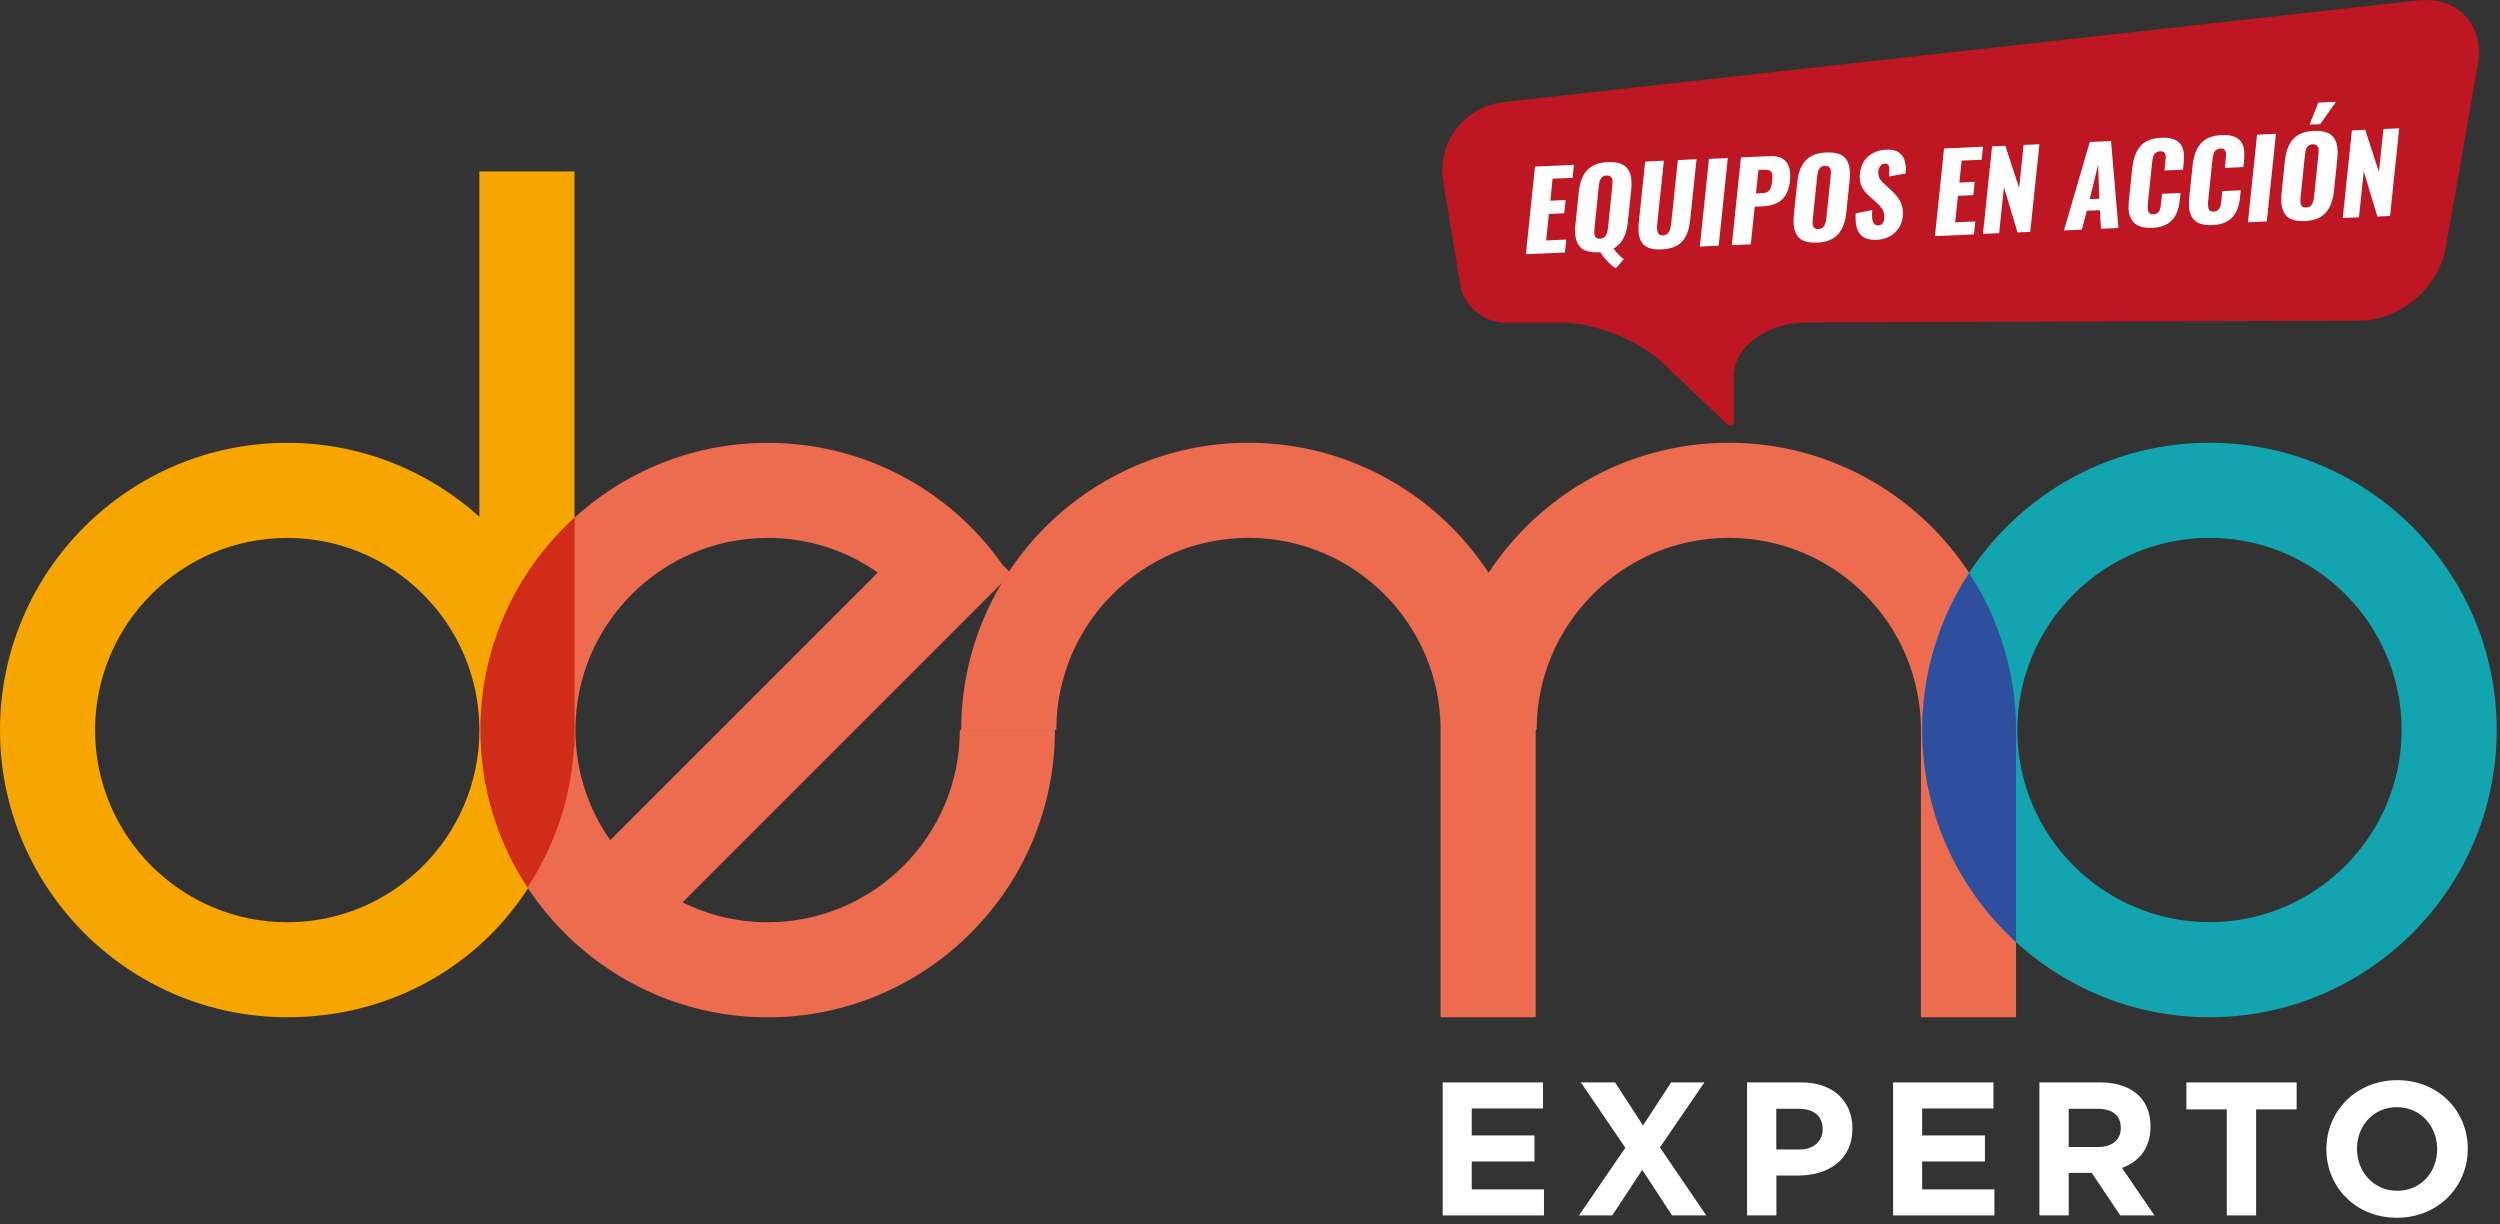
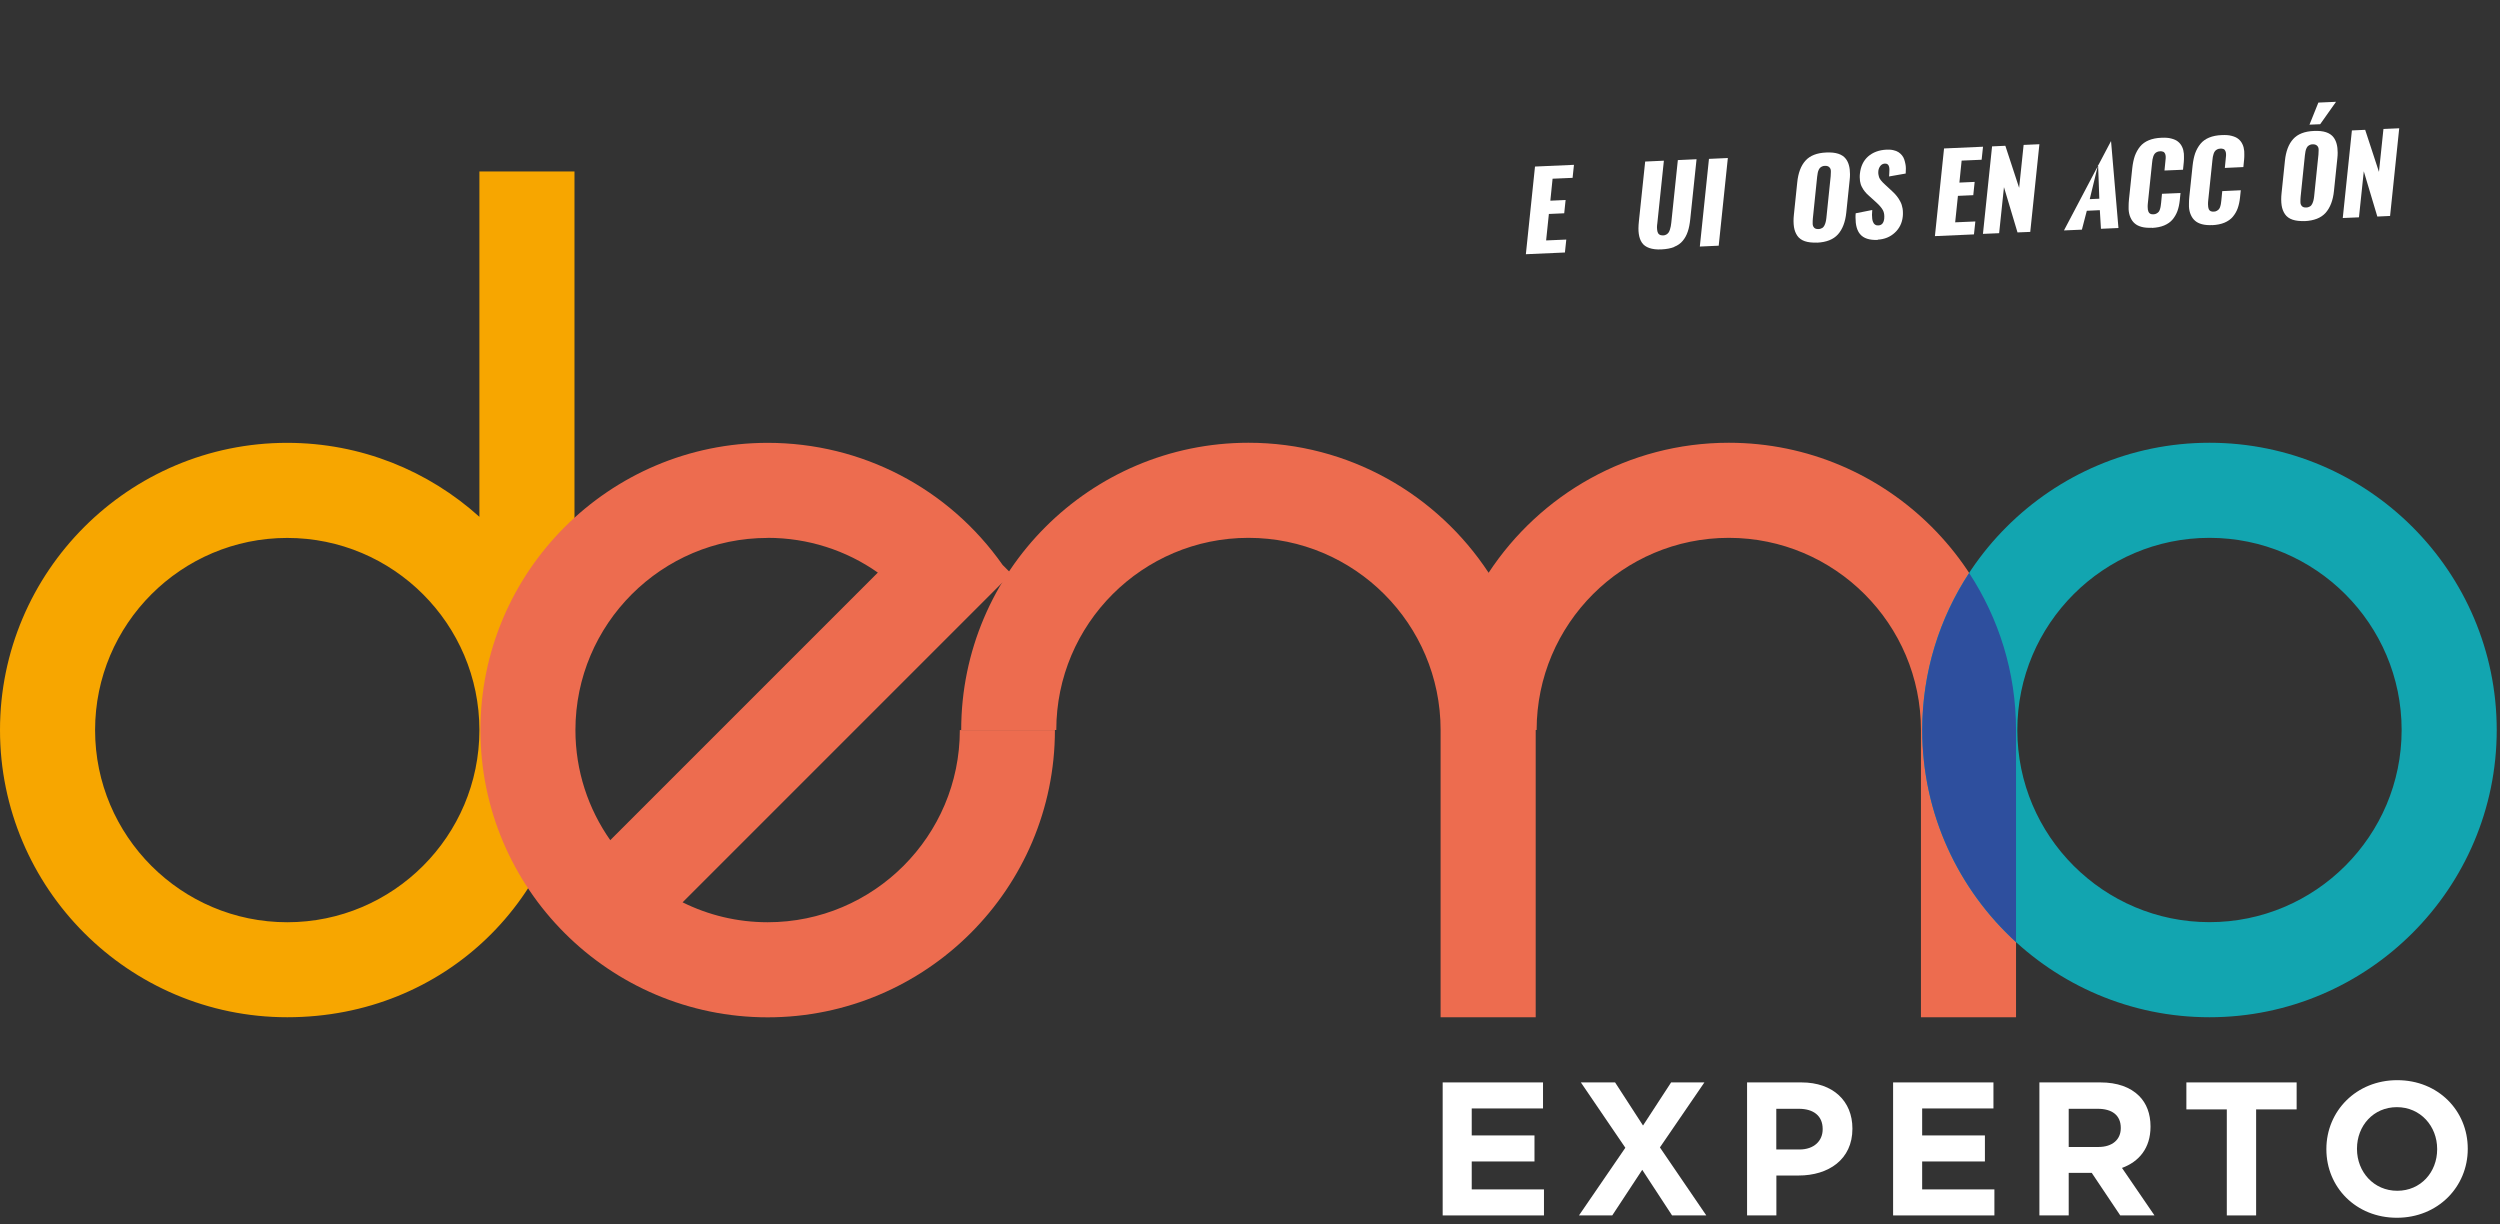
<svg xmlns="http://www.w3.org/2000/svg" width="290" height="142" viewBox="0 0 290 142" fill="none">
  <rect x="0" y="0" width="290" height="142" fill="#333333" stroke="none" />
  <path d="M167.35 125.56H178.99V128.58H170.72V131.71H178V134.73H170.72V137.97H179.1V140.99H167.35V125.56Z" fill="white" />
  <path d="M188.54 133.14L183.38 125.56H187.35L190.59 130.56L193.85 125.56H197.71L192.55 133.1L197.93 140.99H193.96L190.5 135.7L187.02 140.99H183.16L188.54 133.14Z" fill="white" />
  <path d="M202.66 125.56H208.97C212.65 125.56 214.88 127.74 214.88 130.9V130.94C214.88 134.51 212.1 136.36 208.64 136.36H206.06V140.99H202.66V125.56ZM208.74 133.34C210.44 133.34 211.43 132.33 211.43 131V130.96C211.43 129.44 210.37 128.62 208.67 128.62H206.05V133.34H208.74Z" fill="white" />
  <path d="M219.6 125.56H231.24V128.58H222.97V131.71H230.25V134.73H222.97V137.97H231.35V140.99H219.6V125.56Z" fill="white" />
  <path d="M236.58 125.56H243.64C245.6 125.56 247.12 126.11 248.14 127.13C249 127.99 249.46 129.2 249.46 130.66V130.7C249.46 133.19 248.12 134.76 246.15 135.48L249.92 140.99H245.95L242.64 136.05H239.97V140.99H236.57V125.56H236.58ZM243.41 133.05C245.06 133.05 246.01 132.17 246.01 130.87V130.83C246.01 129.37 245 128.62 243.34 128.62H239.97V133.05H243.41Z" fill="white" />
  <path d="M258.32 128.69H253.62V125.56H266.41V128.69H261.71V140.99H258.31V128.69H258.32Z" fill="white" />
  <path d="M269.86 133.32V133.28C269.86 128.89 273.32 125.3 278.08 125.3C282.84 125.3 286.26 128.85 286.26 133.24V133.28C286.26 137.67 282.8 141.26 278.04 141.26C273.28 141.26 269.86 137.71 269.86 133.32ZM282.71 133.32V133.28C282.71 130.63 280.77 128.43 278.04 128.43C275.31 128.43 273.41 130.59 273.41 133.24V133.28C273.41 135.93 275.35 138.13 278.08 138.13C280.81 138.13 282.71 135.97 282.71 133.32Z" fill="white" />
  <path d="M55.61 84.68C55.61 96.98 45.61 106.98 33.32 106.98C21.03 106.98 11.03 96.98 11.03 84.69C11.03 72.4 21.03 62.4 33.32 62.4C45.61 62.4 55.61 72.4 55.61 84.69M66.64 84.68V19.89H55.61V59.95C49.7 54.62 41.88 51.37 33.32 51.37C14.95 51.36 0 66.31 0 84.68C0 103.05 14.95 118 33.32 118C51.69 118 65.6 104.07 66.58 86.57H66.64V84.69" fill="#F7A600" />
  <path d="M89.05 62.39C93.71 62.39 98.15 63.83 101.83 66.42L70.79 97.46C68.25 93.84 66.75 89.44 66.75 84.69C66.75 72.4 76.75 62.4 89.04 62.4M117.31 66.54L116.31 65.54C110.06 56.65 99.98 51.37 89.05 51.37C70.68 51.37 55.73 66.32 55.73 84.69C55.73 103.06 70.68 118.01 89.05 118.01C107.42 118.01 122.37 103.06 122.37 84.69H111.34C111.34 96.98 101.34 106.98 89.05 106.98C85.51 106.98 82.16 106.15 79.18 104.67L117.31 66.54Z" fill="#ED6C4F" />
  <path d="M233.86 118V84.68C233.86 66.31 218.91 51.36 200.54 51.36C188.9 51.36 178.64 57.37 172.68 66.44C166.72 57.37 156.46 51.36 144.82 51.36C126.45 51.36 111.5 66.31 111.5 84.68H122.53C122.53 72.39 132.53 62.39 144.82 62.39C157.11 62.39 167.11 72.39 167.11 84.68V118H178.14V84.68H178.25C178.25 72.39 188.25 62.39 200.54 62.39C212.83 62.39 222.83 72.39 222.83 84.68V118H233.86Z" fill="#ED6C4F" />
  <path d="M256.3 62.39C244.01 62.39 234.01 72.39 234.01 84.68C234.01 96.97 244.01 106.97 256.3 106.97C268.59 106.97 278.59 96.97 278.59 84.68C278.59 72.39 268.59 62.39 256.3 62.39ZM256.3 118C237.93 118 222.98 103.05 222.98 84.68C222.98 66.31 237.93 51.36 256.3 51.36C274.67 51.36 289.62 66.31 289.62 84.68C289.62 103.05 274.67 118 256.3 118Z" fill="#12A5B0" />
-   <path d="M66.64 60.05C59.94 66.15 55.73 74.94 55.73 84.69C55.73 91.42 57.74 97.69 61.19 102.93C64.31 98.18 66.25 92.59 66.59 86.58H66.65V84.7V60.06L66.64 60.05Z" fill="#D02C17" />
  <path d="M228.42 66.47C224.99 71.71 222.98 77.96 222.98 84.68C222.98 94.42 227.18 103.19 233.86 109.29V84.68C233.86 77.96 231.85 71.71 228.42 66.47Z" fill="#2E4F9E" />
-   <path d="M174.54 11.81C169.84 12.33 166.65 16.54 167.43 21.21L169.39 33.04C169.79 35.46 172.11 37.43 174.56 37.43H181.28C184.96 37.43 190.12 39.49 192.79 42.02L200.3 49.15C200.74 49.57 201.11 49.42 201.11 48.8V43.67C201.11 40.22 204.95 37.41 209.68 37.4L273.65 37.2C278.38 37.19 282.88 33.4 283.7 28.74L287.42 7.55C288.24 2.89 285.09 -0.47 280.39 0.06L174.56 11.82L174.54 11.81Z" fill="#BE1622" />
  <path d="M177 29.49L178.06 19.32L182.58 19.12L182.42 20.63L180.1 20.73L179.84 23.28L181.61 23.2L181.45 24.74L179.67 24.82L179.35 27.89L181.69 27.79L181.53 29.29L176.99 29.49H177Z" fill="white" />
-   <path d="M187.46 31.12C187.2 31 186.88 30.75 186.51 30.37C186.14 29.99 185.85 29.62 185.64 29.25C185.6 29.25 185.53 29.26 185.43 29.27C184.87 29.29 184.4 29.24 184.02 29.11C183.64 28.98 183.35 28.77 183.15 28.48C182.95 28.19 182.82 27.85 182.76 27.46C182.73 27.25 182.71 27.03 182.71 26.78C182.71 26.55 182.72 26.31 182.75 26.04L183.14 22.28C183.25 21.18 183.57 20.33 184.1 19.75C184.62 19.17 185.43 18.85 186.52 18.81C187.61 18.76 188.36 19 188.78 19.55C189.1 19.97 189.26 20.56 189.26 21.32C189.26 21.54 189.25 21.77 189.22 22.01L188.83 25.77C188.67 27.3 188.12 28.32 187.17 28.83C187.31 29.04 187.5 29.27 187.74 29.51C187.98 29.75 188.19 29.93 188.36 30.06L187.44 31.13L187.46 31.12ZM185.6 27.69C185.77 27.69 185.92 27.64 186.04 27.57C186.16 27.5 186.25 27.39 186.31 27.26C186.37 27.13 186.42 27 186.45 26.87C186.48 26.74 186.51 26.59 186.53 26.4L187.03 21.55C187.04 21.38 187.05 21.22 187.05 21.07V20.96C187.05 20.78 186.99 20.63 186.87 20.52C186.75 20.41 186.59 20.35 186.36 20.36C186.19 20.36 186.04 20.41 185.93 20.48C185.81 20.55 185.72 20.65 185.66 20.78C185.6 20.91 185.55 21.04 185.53 21.16C185.5 21.28 185.48 21.44 185.46 21.62L184.96 26.47C184.94 26.66 184.94 26.84 184.94 27.01V27.07C184.94 27.26 185 27.41 185.11 27.53C185.22 27.65 185.39 27.7 185.61 27.69H185.6Z" fill="white" />
  <path d="M194.21 28.65C193.81 28.81 193.32 28.9 192.74 28.93C192.17 28.96 191.69 28.9 191.32 28.77C190.95 28.64 190.66 28.44 190.47 28.16C190.28 27.89 190.16 27.54 190.1 27.13C190.07 26.94 190.06 26.73 190.06 26.5C190.06 26.25 190.08 25.98 190.11 25.69L190.84 18.74L193.01 18.64L192.25 25.9C192.23 26.04 192.21 26.19 192.21 26.33V26.42C192.21 26.59 192.24 26.74 192.27 26.88C192.3 27.01 192.37 27.12 192.48 27.2C192.59 27.28 192.73 27.31 192.91 27.31C193.05 27.31 193.18 27.27 193.29 27.21C193.4 27.15 193.48 27.07 193.55 26.98C193.61 26.89 193.67 26.78 193.71 26.64C193.75 26.5 193.79 26.37 193.81 26.25C193.83 26.13 193.85 25.99 193.87 25.83L194.63 18.57L196.8 18.47L196.07 25.42C196.01 25.98 195.92 26.47 195.78 26.87C195.65 27.27 195.45 27.63 195.2 27.93C194.95 28.24 194.62 28.47 194.21 28.63V28.65Z" fill="white" />
  <path d="M197.18 28.6L198.24 18.43L200.43 18.33L199.37 28.5L197.18 28.6Z" fill="white" />
-   <path d="M200.89 28.43L201.95 18.26L205.28 18.11C206.17 18.07 206.81 18.29 207.2 18.77C207.51 19.15 207.67 19.69 207.67 20.39C207.67 20.56 207.66 20.75 207.64 20.94C207.59 21.39 207.5 21.79 207.37 22.13C207.24 22.47 207.07 22.75 206.88 22.97C206.69 23.19 206.46 23.37 206.2 23.51C205.93 23.65 205.66 23.75 205.38 23.82C205.1 23.88 204.78 23.92 204.44 23.94L203.55 23.98L203.09 28.34L200.89 28.44V28.43ZM203.7 22.44L204.4 22.41C204.82 22.39 205.1 22.28 205.26 22.07C205.42 21.86 205.52 21.5 205.57 21C205.59 20.82 205.59 20.65 205.59 20.5C205.59 20.43 205.59 20.36 205.59 20.29C205.58 20.09 205.5 19.93 205.35 19.83C205.2 19.72 204.98 19.68 204.67 19.69L203.98 19.72L203.69 22.44H203.7Z" fill="white" />
  <path d="M210.77 28.14C210.21 28.16 209.74 28.11 209.36 27.98C208.98 27.85 208.69 27.64 208.49 27.35C208.29 27.06 208.16 26.72 208.1 26.33C208.07 26.12 208.05 25.9 208.05 25.65C208.05 25.42 208.06 25.18 208.09 24.92L208.48 21.16C208.59 20.06 208.91 19.21 209.44 18.63C209.96 18.05 210.77 17.73 211.86 17.69C212.95 17.64 213.7 17.88 214.12 18.43C214.44 18.85 214.6 19.44 214.6 20.2C214.6 20.42 214.59 20.65 214.56 20.89L214.17 24.65C214.06 25.75 213.73 26.6 213.2 27.19C212.67 27.78 211.86 28.1 210.77 28.15V28.14ZM210.93 26.57C211.1 26.57 211.25 26.52 211.37 26.45C211.49 26.38 211.58 26.27 211.64 26.14C211.7 26.01 211.75 25.88 211.78 25.75C211.81 25.62 211.84 25.47 211.86 25.28L212.36 20.43C212.37 20.26 212.38 20.1 212.38 19.95V19.84C212.38 19.66 212.32 19.51 212.2 19.4C212.09 19.28 211.92 19.23 211.69 19.24C211.52 19.24 211.37 19.29 211.26 19.36C211.14 19.43 211.05 19.53 210.99 19.66C210.93 19.79 210.88 19.92 210.86 20.04C210.83 20.16 210.81 20.32 210.79 20.5L210.29 25.35C210.27 25.54 210.27 25.72 210.27 25.89V25.95C210.27 26.14 210.33 26.29 210.44 26.41C210.55 26.53 210.72 26.58 210.94 26.57H210.93Z" fill="white" />
  <path d="M217.82 27.83C216.86 27.87 216.17 27.65 215.76 27.15C215.41 26.73 215.24 26.1 215.24 25.24C215.24 25.08 215.24 24.91 215.26 24.74L217.18 24.36C217.16 24.57 217.15 24.76 217.15 24.93C217.15 25.28 217.19 25.55 217.27 25.74C217.38 26.03 217.59 26.17 217.89 26.15C218.29 26.13 218.51 25.87 218.57 25.36C218.57 25.27 218.58 25.19 218.58 25.11C218.58 24.82 218.52 24.57 218.41 24.37C218.26 24.1 218.01 23.81 217.66 23.49L216.81 22.72C216.61 22.55 216.45 22.38 216.33 22.23C216.2 22.08 216.09 21.9 215.98 21.69C215.87 21.49 215.8 21.26 215.76 21C215.74 20.86 215.73 20.72 215.73 20.56C215.73 20.43 215.73 20.28 215.75 20.14C215.84 19.3 216.15 18.64 216.7 18.15C217.25 17.67 217.96 17.4 218.83 17.36C219.13 17.35 219.39 17.36 219.63 17.42C219.87 17.47 220.06 17.55 220.22 17.65C220.38 17.75 220.51 17.88 220.63 18.02C220.75 18.16 220.83 18.32 220.89 18.49C220.95 18.66 220.99 18.84 221.03 19.03C221.06 19.19 221.08 19.34 221.08 19.5V19.58C221.08 19.77 221.07 19.95 221.06 20.13L219.13 20.47C219.15 20.19 219.17 19.94 219.17 19.72C219.17 19.7 219.17 19.69 219.17 19.67C219.17 19.44 219.13 19.27 219.04 19.14C218.95 19.02 218.82 18.97 218.65 18.98C218.64 18.98 218.63 18.98 218.61 18.98C218.41 19 218.24 19.09 218.12 19.25C217.99 19.42 217.92 19.6 217.89 19.81C217.89 19.87 217.88 19.93 217.88 19.99C217.88 20.08 217.88 20.16 217.9 20.25C217.92 20.39 217.96 20.5 217.99 20.6C218.03 20.69 218.09 20.8 218.18 20.91C218.27 21.02 218.34 21.1 218.4 21.16C218.46 21.22 218.54 21.3 218.66 21.41L219.48 22.17C219.7 22.37 219.88 22.56 220.03 22.75C220.18 22.94 220.32 23.15 220.44 23.39C220.57 23.63 220.65 23.9 220.7 24.19C220.73 24.36 220.74 24.53 220.74 24.71C220.74 24.84 220.74 24.98 220.72 25.13C220.64 25.87 220.34 26.49 219.8 26.99C219.26 27.49 218.6 27.76 217.81 27.8L217.82 27.83Z" fill="white" />
  <path d="M224.45 27.39L225.51 17.22L230.03 17.02L229.87 18.53L227.55 18.63L227.29 21.18L229.06 21.1L228.9 22.64L227.12 22.72L226.8 25.79L229.14 25.69L228.98 27.19L224.44 27.39H224.45Z" fill="white" />
  <path d="M230.02 27.15L231.08 16.98L232.62 16.91L234.22 21.79L234.74 16.81L236.57 16.73L235.51 26.9L234.03 26.96L232.46 21.71L231.9 27.05L230.02 27.13V27.15Z" fill="white" />
-   <path d="M239.42 26.73L242.41 16.47L244.88 16.36L245.74 26.45L243.71 26.54L243.58 24.38L242.07 24.45L241.5 26.64L239.42 26.73ZM242.41 23.1L243.52 23.05L243.38 19.11L242.41 23.1Z" fill="white" />
+   <path d="M239.42 26.73L244.88 16.36L245.74 26.45L243.71 26.54L243.58 24.38L242.07 24.45L241.5 26.64L239.42 26.73ZM242.41 23.1L243.52 23.05L243.38 19.11L242.41 23.1Z" fill="white" />
  <path d="M249.61 26.42C249.16 26.44 248.76 26.41 248.43 26.32C248.09 26.23 247.82 26.09 247.62 25.91C247.41 25.73 247.25 25.5 247.13 25.22C247.01 24.95 246.94 24.64 246.92 24.29C246.92 24.18 246.91 24.06 246.92 23.94C246.92 23.69 246.93 23.43 246.96 23.15L247.34 19.53C247.4 18.98 247.5 18.5 247.64 18.09C247.79 17.68 247.99 17.32 248.25 17C248.51 16.68 248.85 16.44 249.26 16.27C249.67 16.1 250.16 16 250.73 15.98C251.17 15.96 251.55 15.98 251.87 16.07C252.19 16.15 252.46 16.27 252.65 16.43C252.85 16.59 253.01 16.79 253.12 17.03C253.24 17.26 253.3 17.53 253.33 17.83C253.33 17.96 253.34 18.08 253.34 18.21C253.34 18.4 253.34 18.59 253.32 18.79L253.23 19.69L251.08 19.78L251.18 18.77C251.18 18.67 251.19 18.6 251.2 18.56C251.2 18.52 251.2 18.45 251.22 18.36C251.22 18.27 251.22 18.2 251.22 18.16C251.22 18.12 251.21 18.06 251.2 17.99C251.19 17.92 251.17 17.86 251.15 17.83C251.13 17.79 251.1 17.75 251.07 17.71C251.04 17.66 251 17.63 250.95 17.61C250.9 17.59 250.85 17.57 250.78 17.56C250.71 17.55 250.64 17.54 250.56 17.55C250.42 17.55 250.29 17.59 250.19 17.64C250.08 17.7 250 17.76 249.94 17.84C249.88 17.92 249.82 18.02 249.78 18.15C249.74 18.28 249.71 18.4 249.69 18.5C249.67 18.6 249.65 18.74 249.64 18.9L249.15 23.59C249.13 23.74 249.13 23.88 249.13 24.01C249.13 24.24 249.16 24.42 249.22 24.56C249.31 24.78 249.51 24.88 249.81 24.86C249.95 24.86 250.07 24.82 250.17 24.76C250.27 24.7 250.35 24.64 250.41 24.57C250.47 24.5 250.52 24.39 250.56 24.26C250.6 24.12 250.63 24.01 250.64 23.91C250.65 23.82 250.67 23.68 250.69 23.52L250.79 22.48L252.94 22.39L252.85 23.26C252.8 23.72 252.71 24.13 252.58 24.49C252.45 24.84 252.26 25.17 252.02 25.46C251.78 25.75 251.45 25.98 251.05 26.15C250.65 26.32 250.17 26.41 249.62 26.44L249.61 26.42Z" fill="white" />
  <path d="M256.61 26.11C256.16 26.13 255.76 26.1 255.43 26.01C255.09 25.92 254.82 25.78 254.62 25.6C254.41 25.42 254.25 25.19 254.13 24.91C254.01 24.64 253.94 24.33 253.92 23.98C253.92 23.87 253.91 23.75 253.92 23.63C253.92 23.38 253.93 23.12 253.96 22.84L254.34 19.22C254.4 18.67 254.5 18.19 254.64 17.78C254.79 17.37 254.99 17.01 255.25 16.69C255.51 16.37 255.85 16.13 256.26 15.96C256.67 15.79 257.16 15.69 257.73 15.67C258.17 15.65 258.55 15.67 258.87 15.76C259.19 15.84 259.46 15.96 259.65 16.12C259.85 16.28 260.01 16.48 260.12 16.72C260.24 16.96 260.3 17.22 260.33 17.52C260.33 17.65 260.34 17.77 260.34 17.9C260.34 18.09 260.34 18.28 260.32 18.48L260.23 19.38L258.08 19.48L258.18 18.47C258.18 18.37 258.19 18.3 258.2 18.26C258.2 18.22 258.2 18.15 258.22 18.06C258.22 17.97 258.22 17.9 258.22 17.86C258.22 17.82 258.21 17.76 258.2 17.69C258.19 17.62 258.17 17.56 258.15 17.53C258.13 17.49 258.1 17.45 258.07 17.4C258.04 17.35 258 17.32 257.95 17.3C257.9 17.28 257.85 17.26 257.78 17.25C257.71 17.24 257.64 17.23 257.56 17.24C257.42 17.24 257.29 17.28 257.19 17.33C257.08 17.39 257 17.45 256.94 17.53C256.88 17.61 256.82 17.71 256.78 17.84C256.74 17.97 256.71 18.09 256.69 18.19C256.67 18.29 256.65 18.43 256.64 18.59L256.15 23.28C256.13 23.43 256.13 23.57 256.13 23.7C256.13 23.93 256.16 24.11 256.21 24.25C256.3 24.47 256.5 24.57 256.8 24.55C256.94 24.55 257.06 24.51 257.16 24.45C257.26 24.39 257.34 24.33 257.4 24.26C257.46 24.19 257.51 24.08 257.55 23.95C257.59 23.81 257.62 23.7 257.63 23.6C257.64 23.51 257.66 23.37 257.68 23.21L257.78 22.17L259.93 22.07L259.84 22.94C259.79 23.4 259.7 23.81 259.57 24.17C259.44 24.53 259.25 24.85 259.01 25.14C258.77 25.43 258.44 25.66 258.04 25.83C257.64 26 257.16 26.09 256.61 26.12V26.11Z" fill="white" />
-   <path d="M260.76 25.79L261.82 15.62L264.01 15.52L262.95 25.69L260.76 25.79Z" fill="white" />
  <path d="M267.34 25.64C266.78 25.66 266.31 25.61 265.93 25.48C265.55 25.35 265.26 25.14 265.06 24.85C264.86 24.56 264.73 24.22 264.67 23.83C264.64 23.62 264.62 23.4 264.62 23.15C264.62 22.92 264.63 22.68 264.66 22.42L265.05 18.66C265.16 17.56 265.48 16.71 266.01 16.13C266.53 15.55 267.34 15.23 268.43 15.19C269.52 15.14 270.27 15.38 270.69 15.93C271.01 16.35 271.17 16.94 271.17 17.7C271.17 17.92 271.16 18.15 271.13 18.39L270.74 22.15C270.63 23.25 270.3 24.09 269.77 24.69C269.24 25.28 268.43 25.6 267.34 25.65V25.64ZM267.51 24.07C267.68 24.07 267.83 24.02 267.95 23.95C268.07 23.88 268.16 23.77 268.22 23.64C268.28 23.51 268.33 23.38 268.36 23.25C268.39 23.12 268.42 22.97 268.44 22.78L268.94 17.93C268.95 17.76 268.96 17.6 268.96 17.45V17.34C268.96 17.16 268.9 17.01 268.78 16.9C268.66 16.79 268.5 16.73 268.27 16.74C268.1 16.74 267.95 16.79 267.84 16.86C267.72 16.93 267.63 17.03 267.57 17.16C267.51 17.29 267.46 17.42 267.44 17.54C267.41 17.66 267.39 17.82 267.37 18L266.87 22.85C266.85 23.04 266.85 23.22 266.85 23.39V23.45C266.85 23.64 266.91 23.79 267.02 23.91C267.13 24.03 267.3 24.08 267.52 24.07H267.51ZM267.9 14.46L268.93 11.9L270.98 11.81L269.14 14.41L267.9 14.46Z" fill="white" />
  <path d="M271.76 25.3L272.82 15.13L274.36 15.06L275.96 19.94L276.48 14.96L278.31 14.88L277.25 25.05L275.77 25.12L274.2 19.87L273.64 25.21L271.76 25.29V25.3Z" fill="white" />
</svg>